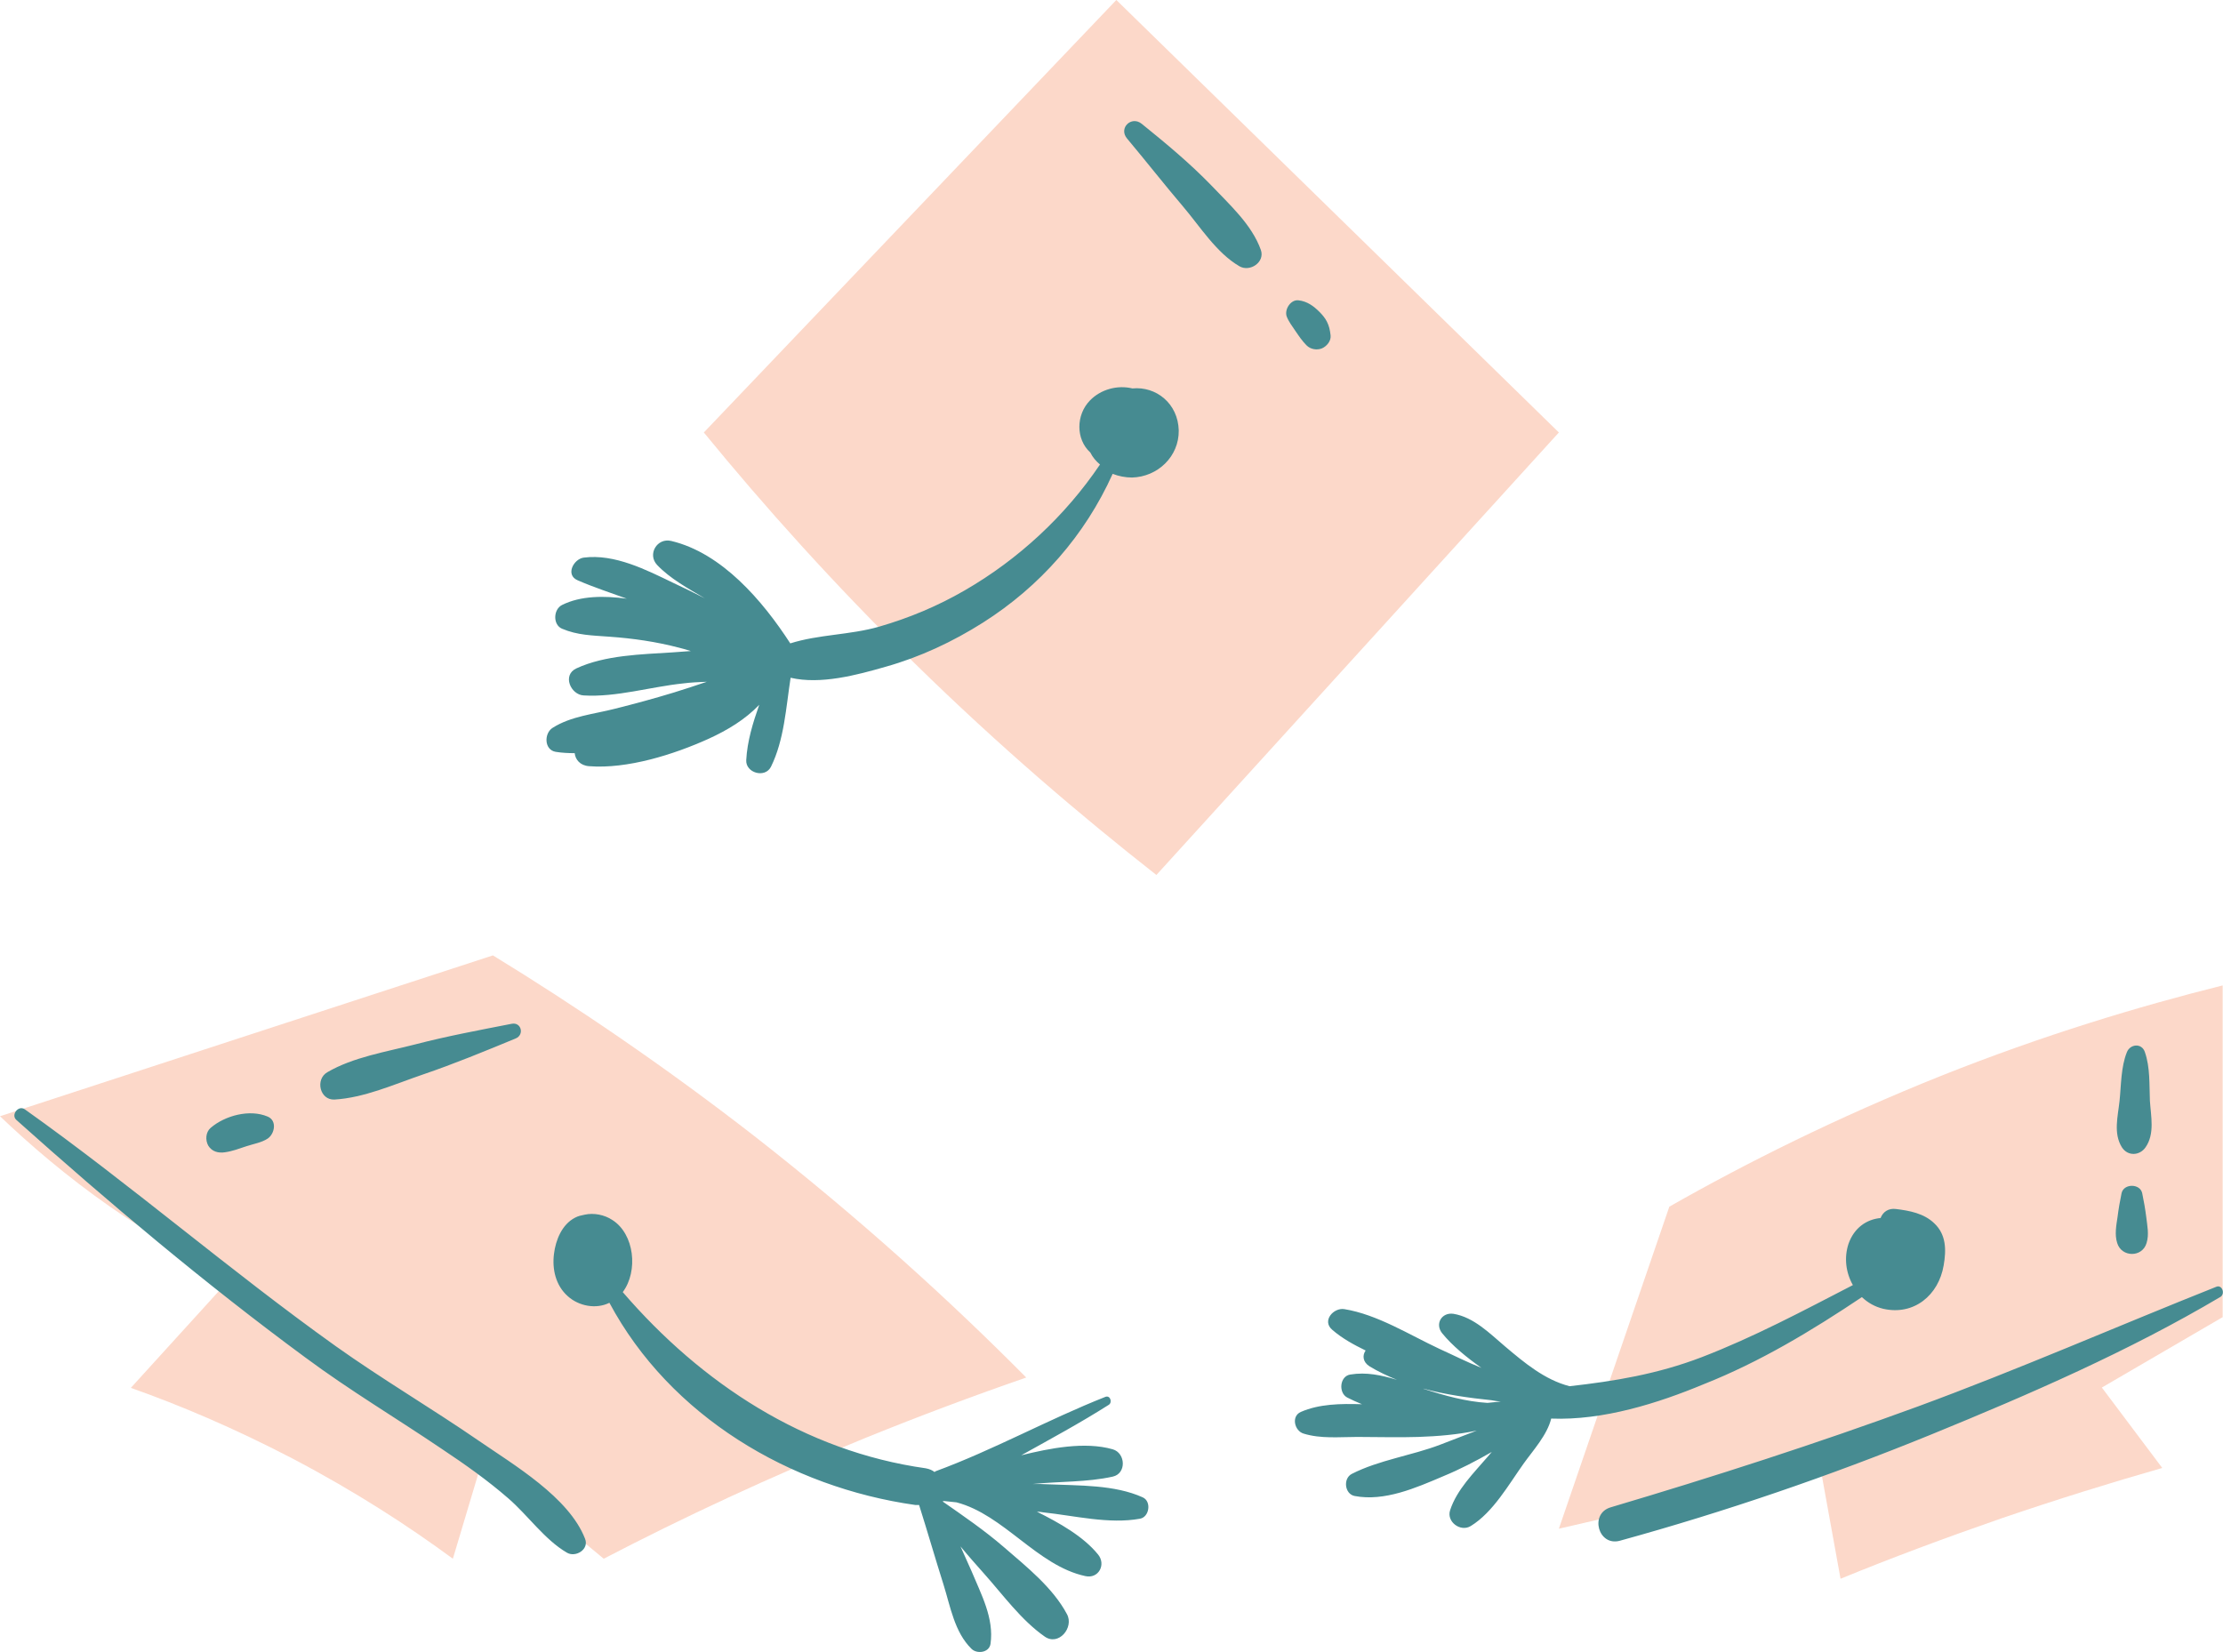
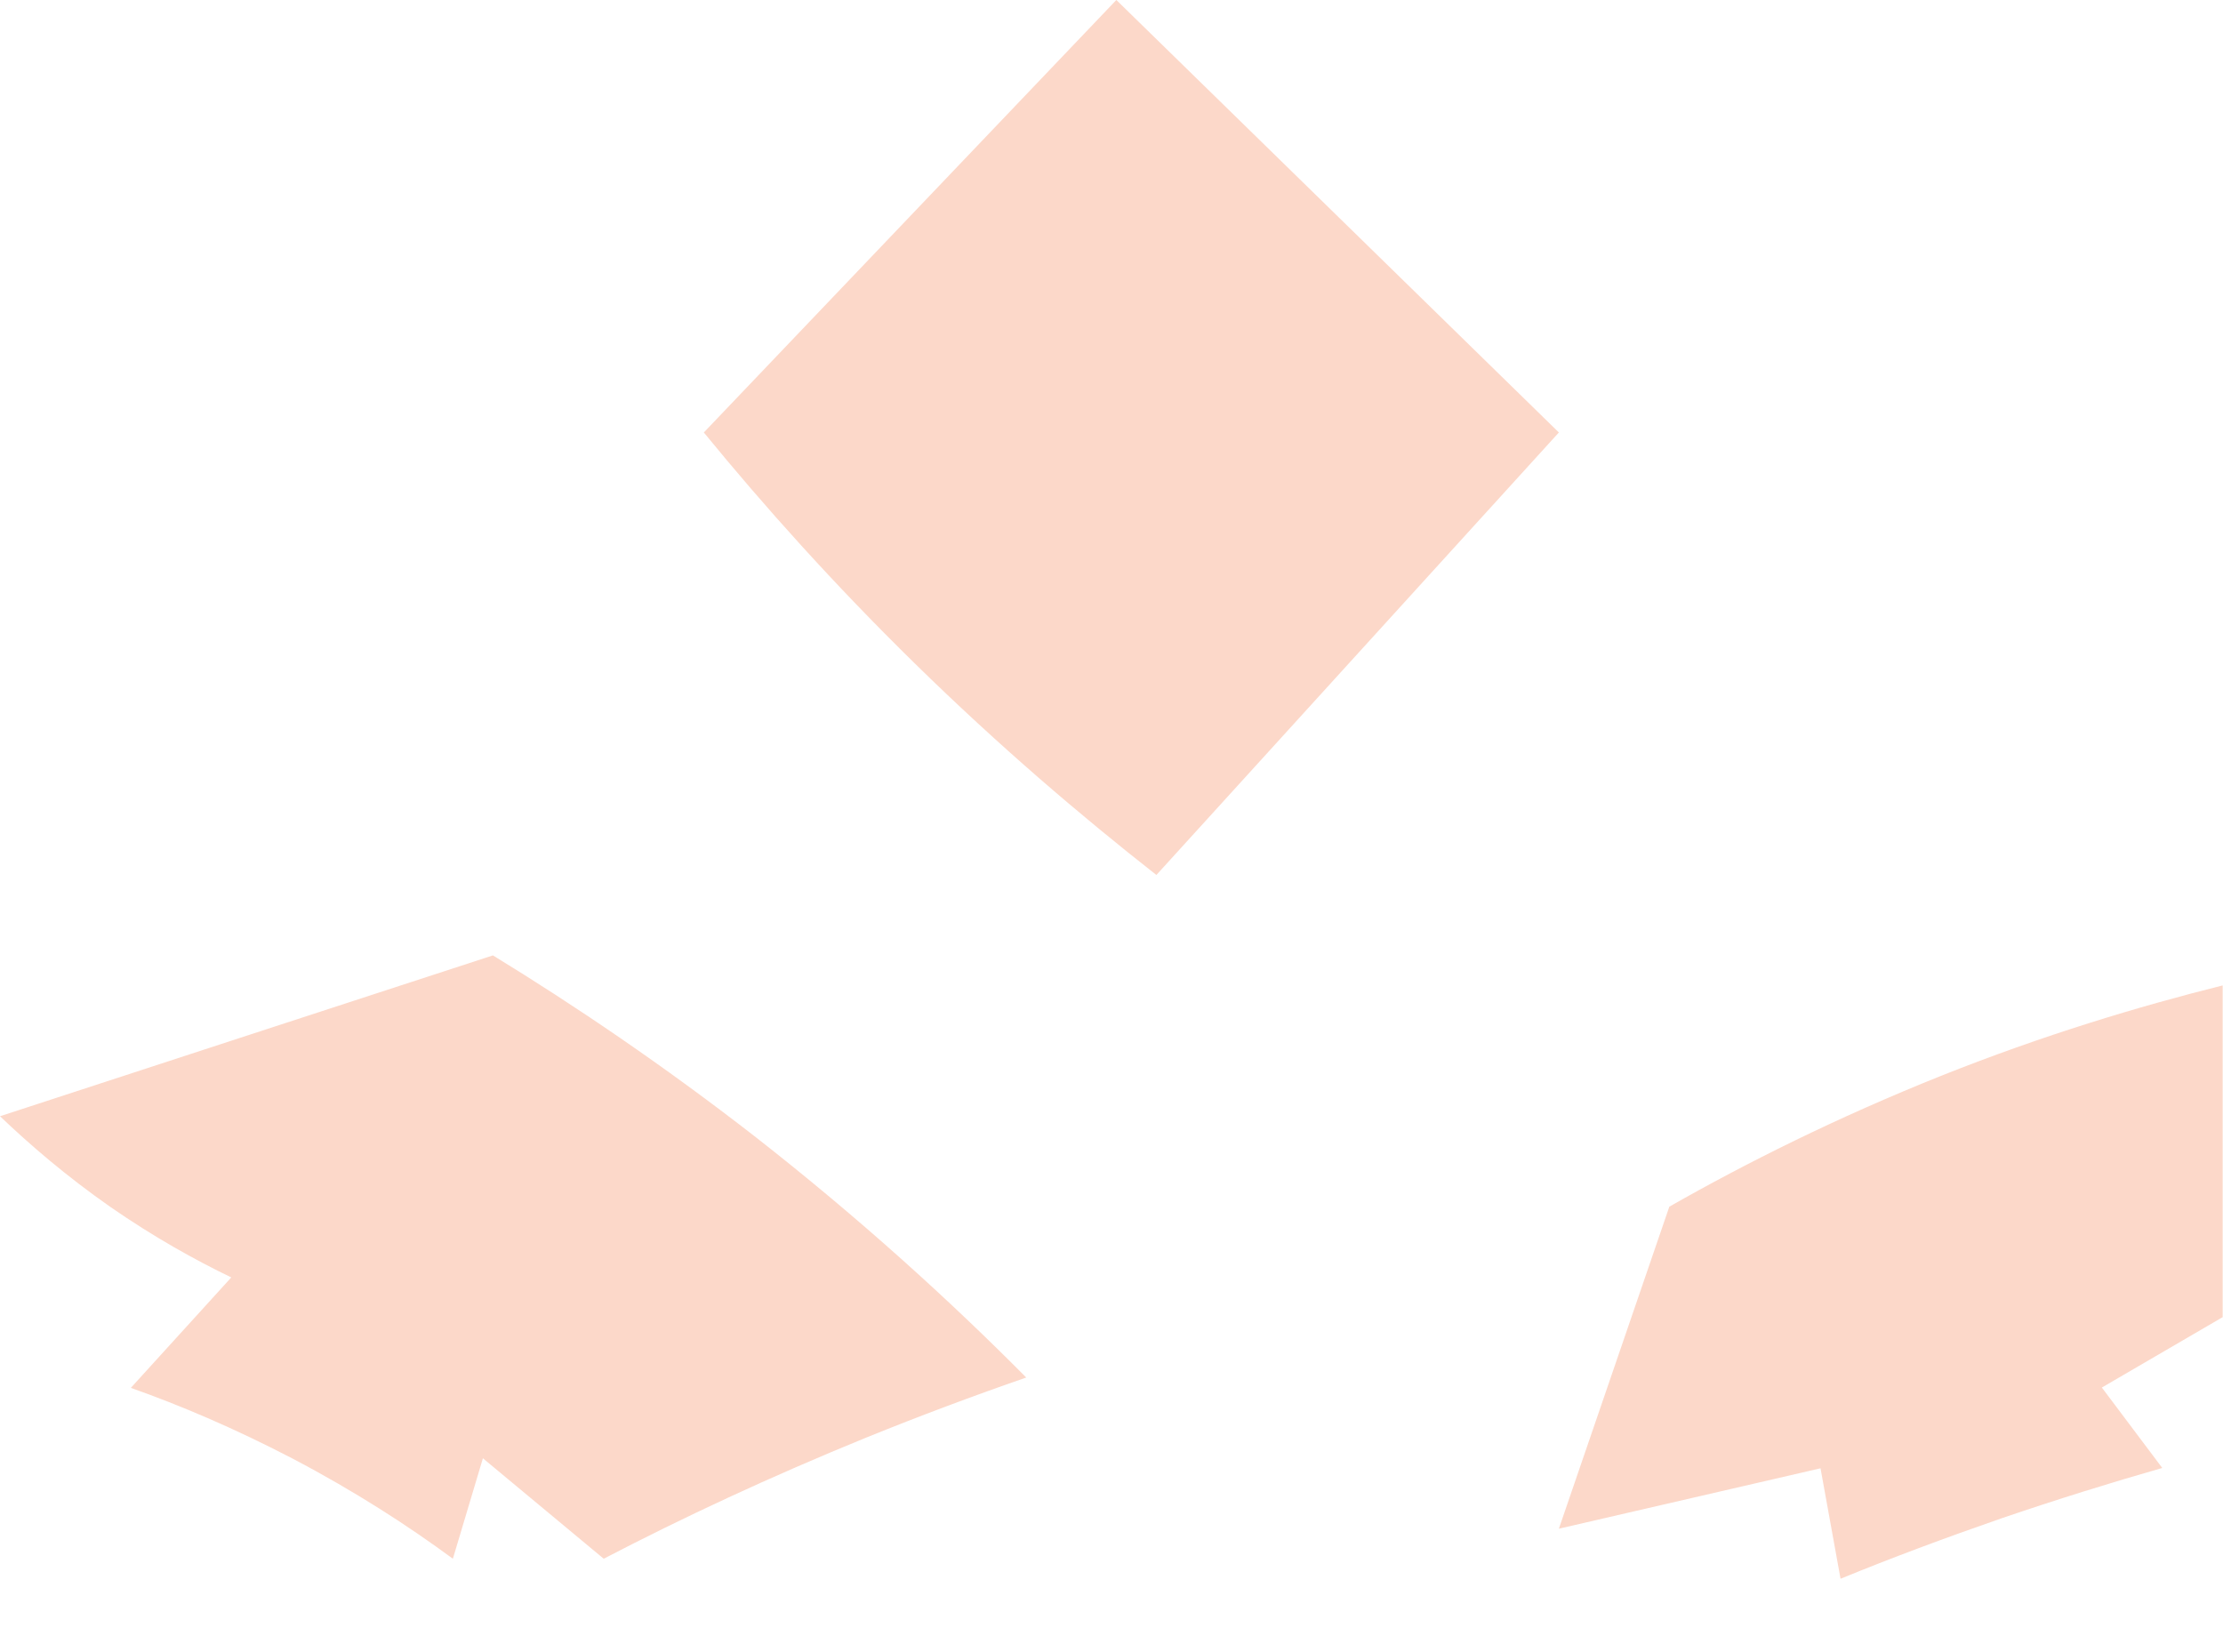
<svg xmlns="http://www.w3.org/2000/svg" fill="#000000" height="495" preserveAspectRatio="xMidYMid meet" version="1" viewBox="0.0 -0.0 666.1 495.0" width="666.1" zoomAndPan="magnify">
  <defs>
    <clipPath id="a">
      <path d="M 4 36 L 666.059 36 L 666.059 495.039 L 4 495.039 Z M 4 36" />
    </clipPath>
  </defs>
  <g>
    <g id="change1_1">
      <path d="M 467.102 458.098 L 545.5 439.996 C 547.5 450.996 549.5 462.098 551.5 473.098 C 566.602 466.898 582.699 460.898 599.699 454.996 C 616.398 449.297 632.5 444.297 647.898 439.898 L 629.801 415.797 L 666 394.699 C 666 361.598 666 328.398 666 295.297 C 640.801 301.598 612.199 310.199 581.602 322.398 C 550.398 334.898 523.199 348.496 500.199 361.598 Z M 467.102 129.598 L 334.5 -0.004 C 293.301 43.199 252.102 86.398 210.898 129.598 C 228.801 151.496 249.801 174.996 274.199 198.898 C 299.301 223.496 323.801 244.398 346.5 262.199 Z M 0 334.496 C 49.199 318.398 98.398 302.398 147.699 286.297 C 172.199 301.297 198.699 319.199 226.102 340.496 C 257.699 365.199 284.699 389.797 307.5 412.797 C 291.898 418.199 275.801 424.199 259.301 430.898 C 230.898 442.496 204.699 454.699 180.898 467.098 C 168.801 457.098 156.801 446.996 144.699 436.996 L 135.699 467.098 C 122.398 457.297 106.398 446.898 87.5 436.996 C 70 427.898 53.699 420.996 39.199 415.898 C 49.199 404.898 59.301 393.797 69.301 382.797 C 58.5 377.598 46.102 370.699 33.102 361.699 C 19.801 352.398 8.898 342.996 0 334.496" fill="#fcd8c9" />
    </g>
    <g clip-path="url(#a)" id="change2_1">
-       <path d="M 643.199 372.496 C 644 369.898 643.398 367.297 643.102 364.699 C 642.801 362.297 642.398 359.996 641.898 357.598 C 641.301 354.598 636.301 354.598 635.699 357.598 C 635.199 359.996 634.801 362.297 634.5 364.699 C 634.102 367.297 633.602 369.996 634.398 372.496 C 635.699 376.797 641.898 376.898 643.199 372.496 Z M 642.898 343.797 C 645.699 339.797 644.5 334.496 644.199 329.898 C 644 325.098 644.301 319.898 642.699 315.297 C 641.801 312.496 638.301 312.797 637.301 315.297 C 635.5 319.797 635.602 325.098 635.102 329.898 C 634.602 334.598 633.199 339.598 635.801 343.797 C 637.602 346.598 641.199 346.297 642.898 343.797 Z M 67.398 345.297 C 69.602 344.996 71.699 344.199 73.801 343.496 C 75.898 342.797 78.398 342.398 80.199 341.199 C 82.301 339.797 83.102 335.797 80.199 334.598 C 74.801 332.297 67.398 334.297 63.102 337.996 C 61.602 339.297 61.5 341.699 62.398 343.297 C 63.5 345.098 65.398 345.598 67.398 345.297 Z M 100.199 329.496 C 109.102 328.996 118.199 324.898 126.699 321.996 C 136.102 318.797 145.301 314.996 154.5 311.199 C 157.199 310.098 156.199 306.199 153.301 306.797 C 143.602 308.699 133.898 310.496 124.301 312.996 C 115.699 315.199 105.801 316.797 98.102 321.297 C 94.398 323.398 95.801 329.699 100.199 329.496 Z M 391.5 103.496 C 392.699 104.699 394.602 104.996 396.102 104.398 C 397.5 103.797 398.898 102.199 398.699 100.496 C 398.5 98.898 398.301 97.797 397.602 96.398 C 397.102 95.398 396.301 94.398 395.398 93.496 C 393.602 91.699 391.699 90.297 389.102 89.996 C 386.801 89.699 384.898 92.598 385.5 94.699 C 386.102 96.398 387.199 97.699 388.102 99.098 C 389.199 100.699 390.199 102.199 391.5 103.496 Z M 362.898 55.496 C 356.398 48.797 349.398 42.996 342.102 37.098 C 339 34.598 335.102 38.398 337.699 41.496 C 343.398 48.297 348.801 55.199 354.5 61.898 C 359.602 67.898 364.5 75.797 371.398 79.797 C 374.5 81.598 379.102 78.598 377.801 74.898 C 375.102 67.297 368.398 61.297 362.898 55.496 Z M 664.102 385.598 C 634.199 397.496 604.801 410.398 574.602 421.496 C 544.301 432.598 513.602 442.496 482.602 451.699 C 476.199 453.598 478.898 463.496 485.398 461.699 C 517 452.996 548.199 442.297 578.602 429.898 C 608.199 417.797 637.898 404.898 665.398 388.598 C 666.801 387.598 665.801 384.898 664.102 385.598 Z M 143.398 431.699 C 129.301 421.996 114.5 413.297 100.602 403.398 C 68.801 380.699 39.199 354.996 7.398 332.398 C 5.5 331.098 3.199 334.098 4.898 335.598 C 32.602 360.398 61.5 384.699 91.5 406.797 C 104.699 416.598 118.801 424.996 132.398 434.199 C 139.301 438.797 146.102 443.598 152.301 448.996 C 158.199 454.098 163.199 461.398 169.898 465.297 C 172.5 466.797 176.602 464.297 175.301 461.098 C 170.5 448.699 154 438.996 143.398 431.699 Z M 426.398 416.098 C 426.5 416.098 426.5 416.098 426.602 416.199 C 432.801 418.199 439.199 419.996 445.699 420.398 C 447 420.297 448.301 420.098 449.699 419.996 C 448.801 419.898 447.801 419.797 446.898 419.598 C 440.102 418.898 433 417.898 426.398 416.098 Z M 464.801 425.098 C 463.602 429.996 459.398 434.598 456.602 438.496 C 452.102 444.797 447.398 453.199 440.699 457.297 C 437.602 459.199 433.398 455.996 434.5 452.598 C 436.5 446.398 441.602 441.398 445.801 436.496 C 446.199 435.996 446.602 435.598 447 435.098 C 442.301 437.797 437.5 440.297 432.398 442.398 C 424.199 445.898 414.801 449.996 405.898 448.297 C 402.898 447.699 402.398 443.098 405 441.699 C 413.199 437.496 423 436.199 431.602 432.898 C 435.301 431.496 438.898 430.098 442.5 428.699 C 436.801 429.898 430.898 430.398 425 430.598 C 418.898 430.797 412.801 430.598 406.699 430.598 C 401.301 430.598 395.801 431.199 390.602 429.598 C 387.898 428.797 386.801 424.398 389.801 423.098 C 395.301 420.699 401.699 420.598 408.102 420.797 C 406.602 420.199 405.102 419.496 403.699 418.797 C 401 417.398 401.398 412.398 404.602 411.898 C 409.398 411.098 414 412.098 418.602 413.496 C 415.699 412.297 412.898 410.996 410.301 409.398 C 408.301 408.098 408.199 406.098 409.199 404.699 C 405.699 402.996 402.199 401.098 399.199 398.496 C 396 395.797 399.602 391.797 402.801 392.297 C 412.699 393.898 422.301 399.996 431.301 404.199 C 435.5 406.098 439.602 408.199 443.898 409.898 C 439.5 406.797 435.199 403.297 432.102 399.496 C 429.898 396.699 432 393.199 435.5 393.699 C 441.602 394.699 446.398 399.598 451 403.496 C 456.801 408.398 462.898 413.496 470.301 415.398 C 483.699 413.898 496.602 411.797 509.898 406.699 C 525.5 400.699 540.301 392.797 555.199 385.098 C 553.102 381.398 552.5 376.898 553.898 372.699 C 555.602 367.898 559.301 365.398 563.5 364.996 C 564.199 363.199 565.801 361.996 568.102 362.297 C 572.199 362.797 576.5 363.598 579.602 366.598 C 583.199 369.996 583.199 374.598 582.398 379.199 C 580.898 388.098 573.5 394.297 564.301 392.199 C 561.801 391.598 559.699 390.398 557.898 388.699 C 542.801 398.797 527.398 408.098 510.5 414.797 C 496.801 420.496 480.398 425.699 464.801 425.098 Z M 339.301 116.398 C 334.801 115.297 329.801 116.699 326.602 119.996 C 322.398 124.297 322.301 131.598 326.699 135.598 C 327.398 136.996 328.398 138.199 329.602 139.199 C 319.199 154.598 305.199 167.598 289.102 176.898 C 281 181.598 272.398 185.199 263.398 187.797 C 254.699 190.297 245.301 190.098 236.801 192.797 C 228.5 179.996 216.301 165.699 201.102 162.098 C 196.898 161.098 193.898 166.098 196.898 169.297 C 200.801 173.398 206.102 176.297 211.199 179.297 C 208.102 177.699 205 176.199 201.801 174.699 C 193.699 170.797 184.199 165.898 174.898 167.098 C 171.898 167.496 169.301 172.297 173.102 173.898 C 177.898 175.996 182.898 177.598 187.801 179.398 C 181 178.496 174 178.496 168.398 181.297 C 165.801 182.598 165.602 187.199 168.398 188.398 C 173.102 190.398 177.5 190.398 182.602 190.797 C 189.699 191.297 196.602 192.297 203.5 194.098 C 204.699 194.398 205.801 194.699 207 195.098 C 205.102 195.199 203.301 195.398 201.5 195.496 C 192.199 196.098 181.301 196.297 172.699 200.297 C 168.398 202.297 171 208.199 174.898 208.398 C 184.602 208.996 195 205.797 204.699 204.797 C 207 204.496 209.398 204.398 211.801 204.297 C 208.5 205.398 205.301 206.496 202 207.496 C 196.102 209.297 190.199 210.898 184.199 212.398 C 178 213.996 171.102 214.598 165.602 218.098 C 163 219.699 163 224.699 166.5 225.297 C 168.301 225.598 170.301 225.699 172.199 225.699 C 172.398 227.598 173.801 229.398 176.5 229.598 C 188 230.496 201.898 226.098 212.301 221.398 C 218 218.797 223.301 215.598 227.5 211.199 C 225.602 216.598 223.898 222.098 223.602 227.797 C 223.398 231.598 229.199 233.297 231 229.797 C 235 221.699 235.5 212.098 236.898 203.098 C 245.898 205.199 256.699 202.297 265.398 199.797 C 275.699 196.898 285.5 192.297 294.5 186.598 C 311.699 175.699 325.102 160.398 333.398 141.996 C 335.199 142.699 337.199 143.098 339.199 143.098 C 346.898 142.898 353.301 136.797 353.199 128.996 C 353 120.898 346.398 115.699 339.301 116.398 Z M 341.602 455.098 C 332.301 456.797 322 454.199 312.602 453.199 C 312 453.098 311.301 452.996 310.699 452.996 C 317.5 456.398 324.602 460.398 329 465.797 C 331.5 468.797 329.199 473.199 325.199 472.297 C 310.801 469.199 300.801 453.898 286.602 450.199 C 285.301 450.098 284.102 449.898 282.801 449.797 C 282.699 449.898 282.602 449.898 282.398 449.898 C 288.699 454.297 295 458.598 300.898 463.699 C 307.602 469.496 315.5 475.797 319.699 483.699 C 321.898 487.699 317.199 493.398 313 490.398 C 306 485.496 300.602 477.996 294.898 471.598 C 292.5 468.898 290.102 466.199 287.801 463.398 C 288.898 465.797 290 468.297 291.102 470.797 C 294 477.797 297.898 484.898 296.801 492.598 C 296.398 495.297 292.699 495.699 291.102 494.098 C 286 489.098 284.801 481.496 282.699 474.797 C 280.199 466.898 277.898 458.898 275.398 450.996 C 275 450.996 274.602 450.996 274.301 450.996 C 236.699 445.699 200.801 424.398 182.602 390.398 C 178.602 392.398 173.398 391.398 170.102 388.398 C 166.5 385.199 165.398 380.297 166 375.699 C 166.5 371.598 168.398 366.898 172.301 364.898 C 173.199 364.398 174.199 364.199 175.199 363.996 C 177.898 363.398 181.102 363.996 183.5 365.598 C 190.102 369.797 191.301 380.898 186.602 387.199 C 210.199 414.598 241.102 434.898 277.398 439.996 C 278.5 440.199 279.398 440.598 280 441.098 C 280.102 441.098 280.199 440.996 280.301 440.898 C 297.699 434.496 314 425.398 331.199 418.598 C 332.699 417.996 333.398 420.297 332.199 420.996 C 323.699 426.398 314.801 431.199 306 436.098 C 314.5 433.996 325 431.898 333.398 434.297 C 337.301 435.398 337.602 441.598 333.398 442.496 C 325.699 444.199 317.5 443.898 309.5 444.699 C 311.102 444.699 312.602 444.699 314.199 444.797 C 323.398 445.199 334 444.898 342.398 448.699 C 345.102 449.898 344.398 454.598 341.602 455.098" fill="#468b91" />
-     </g>
+       </g>
  </g>
</svg>